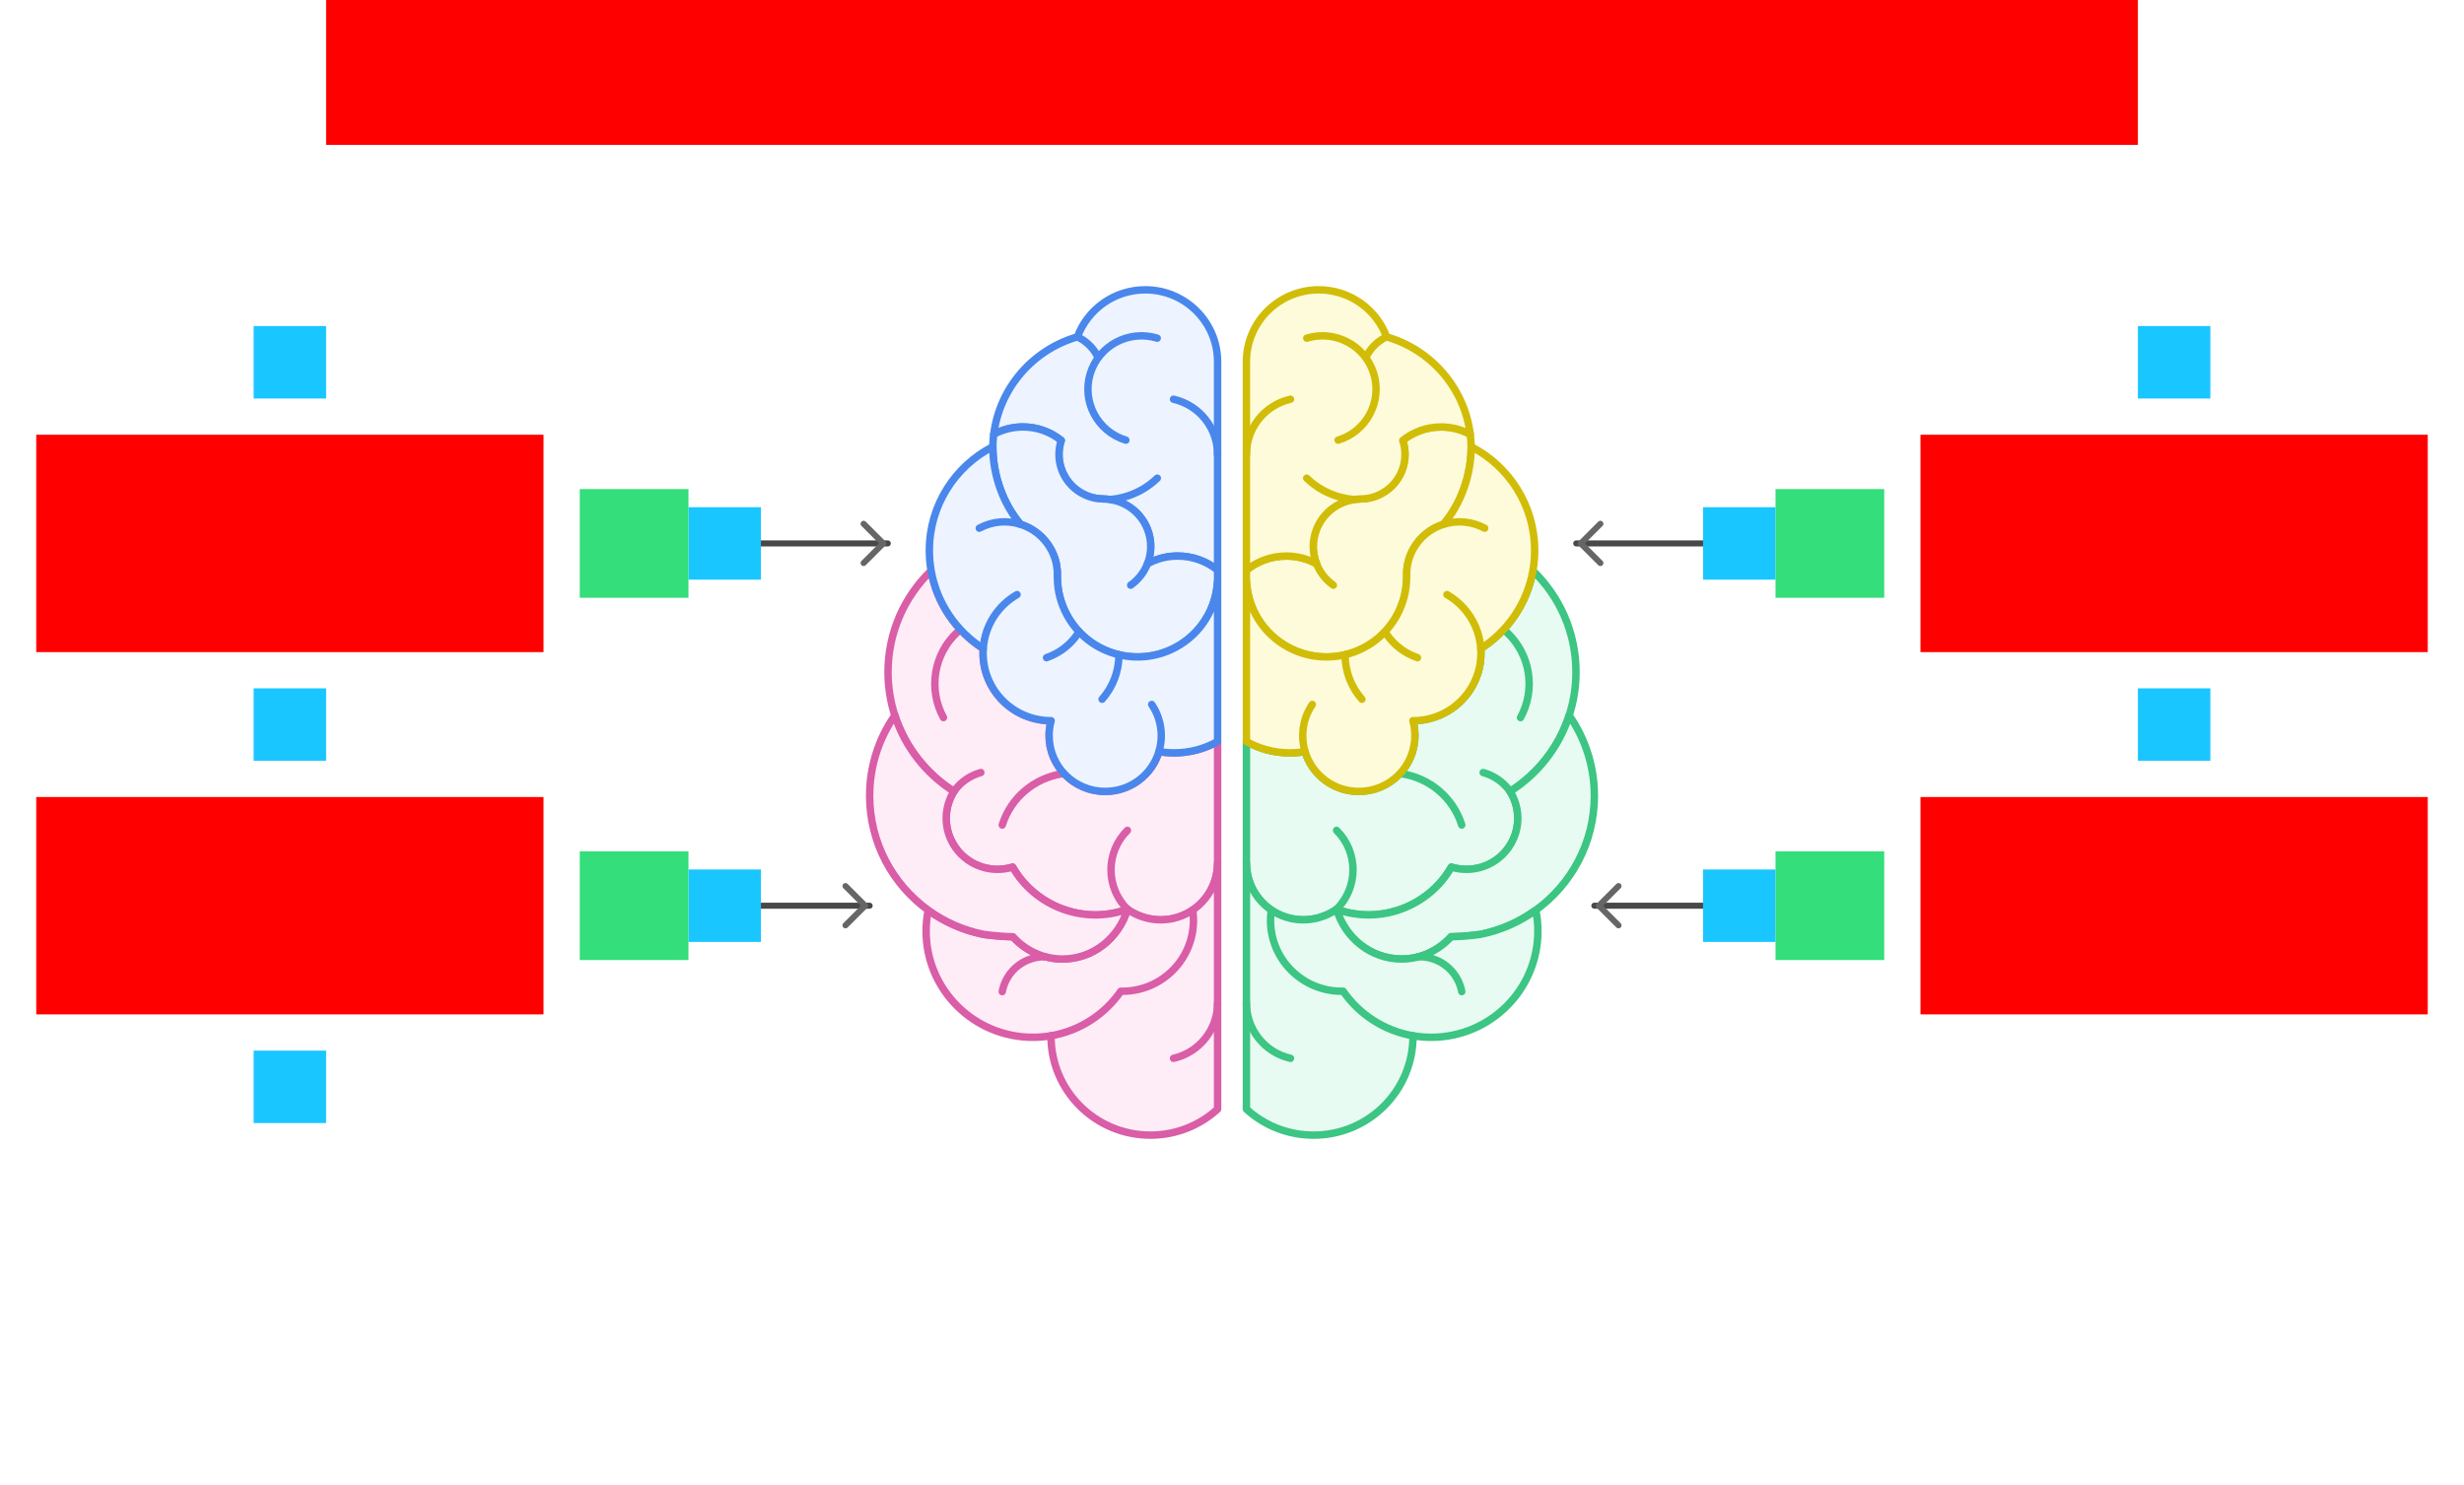
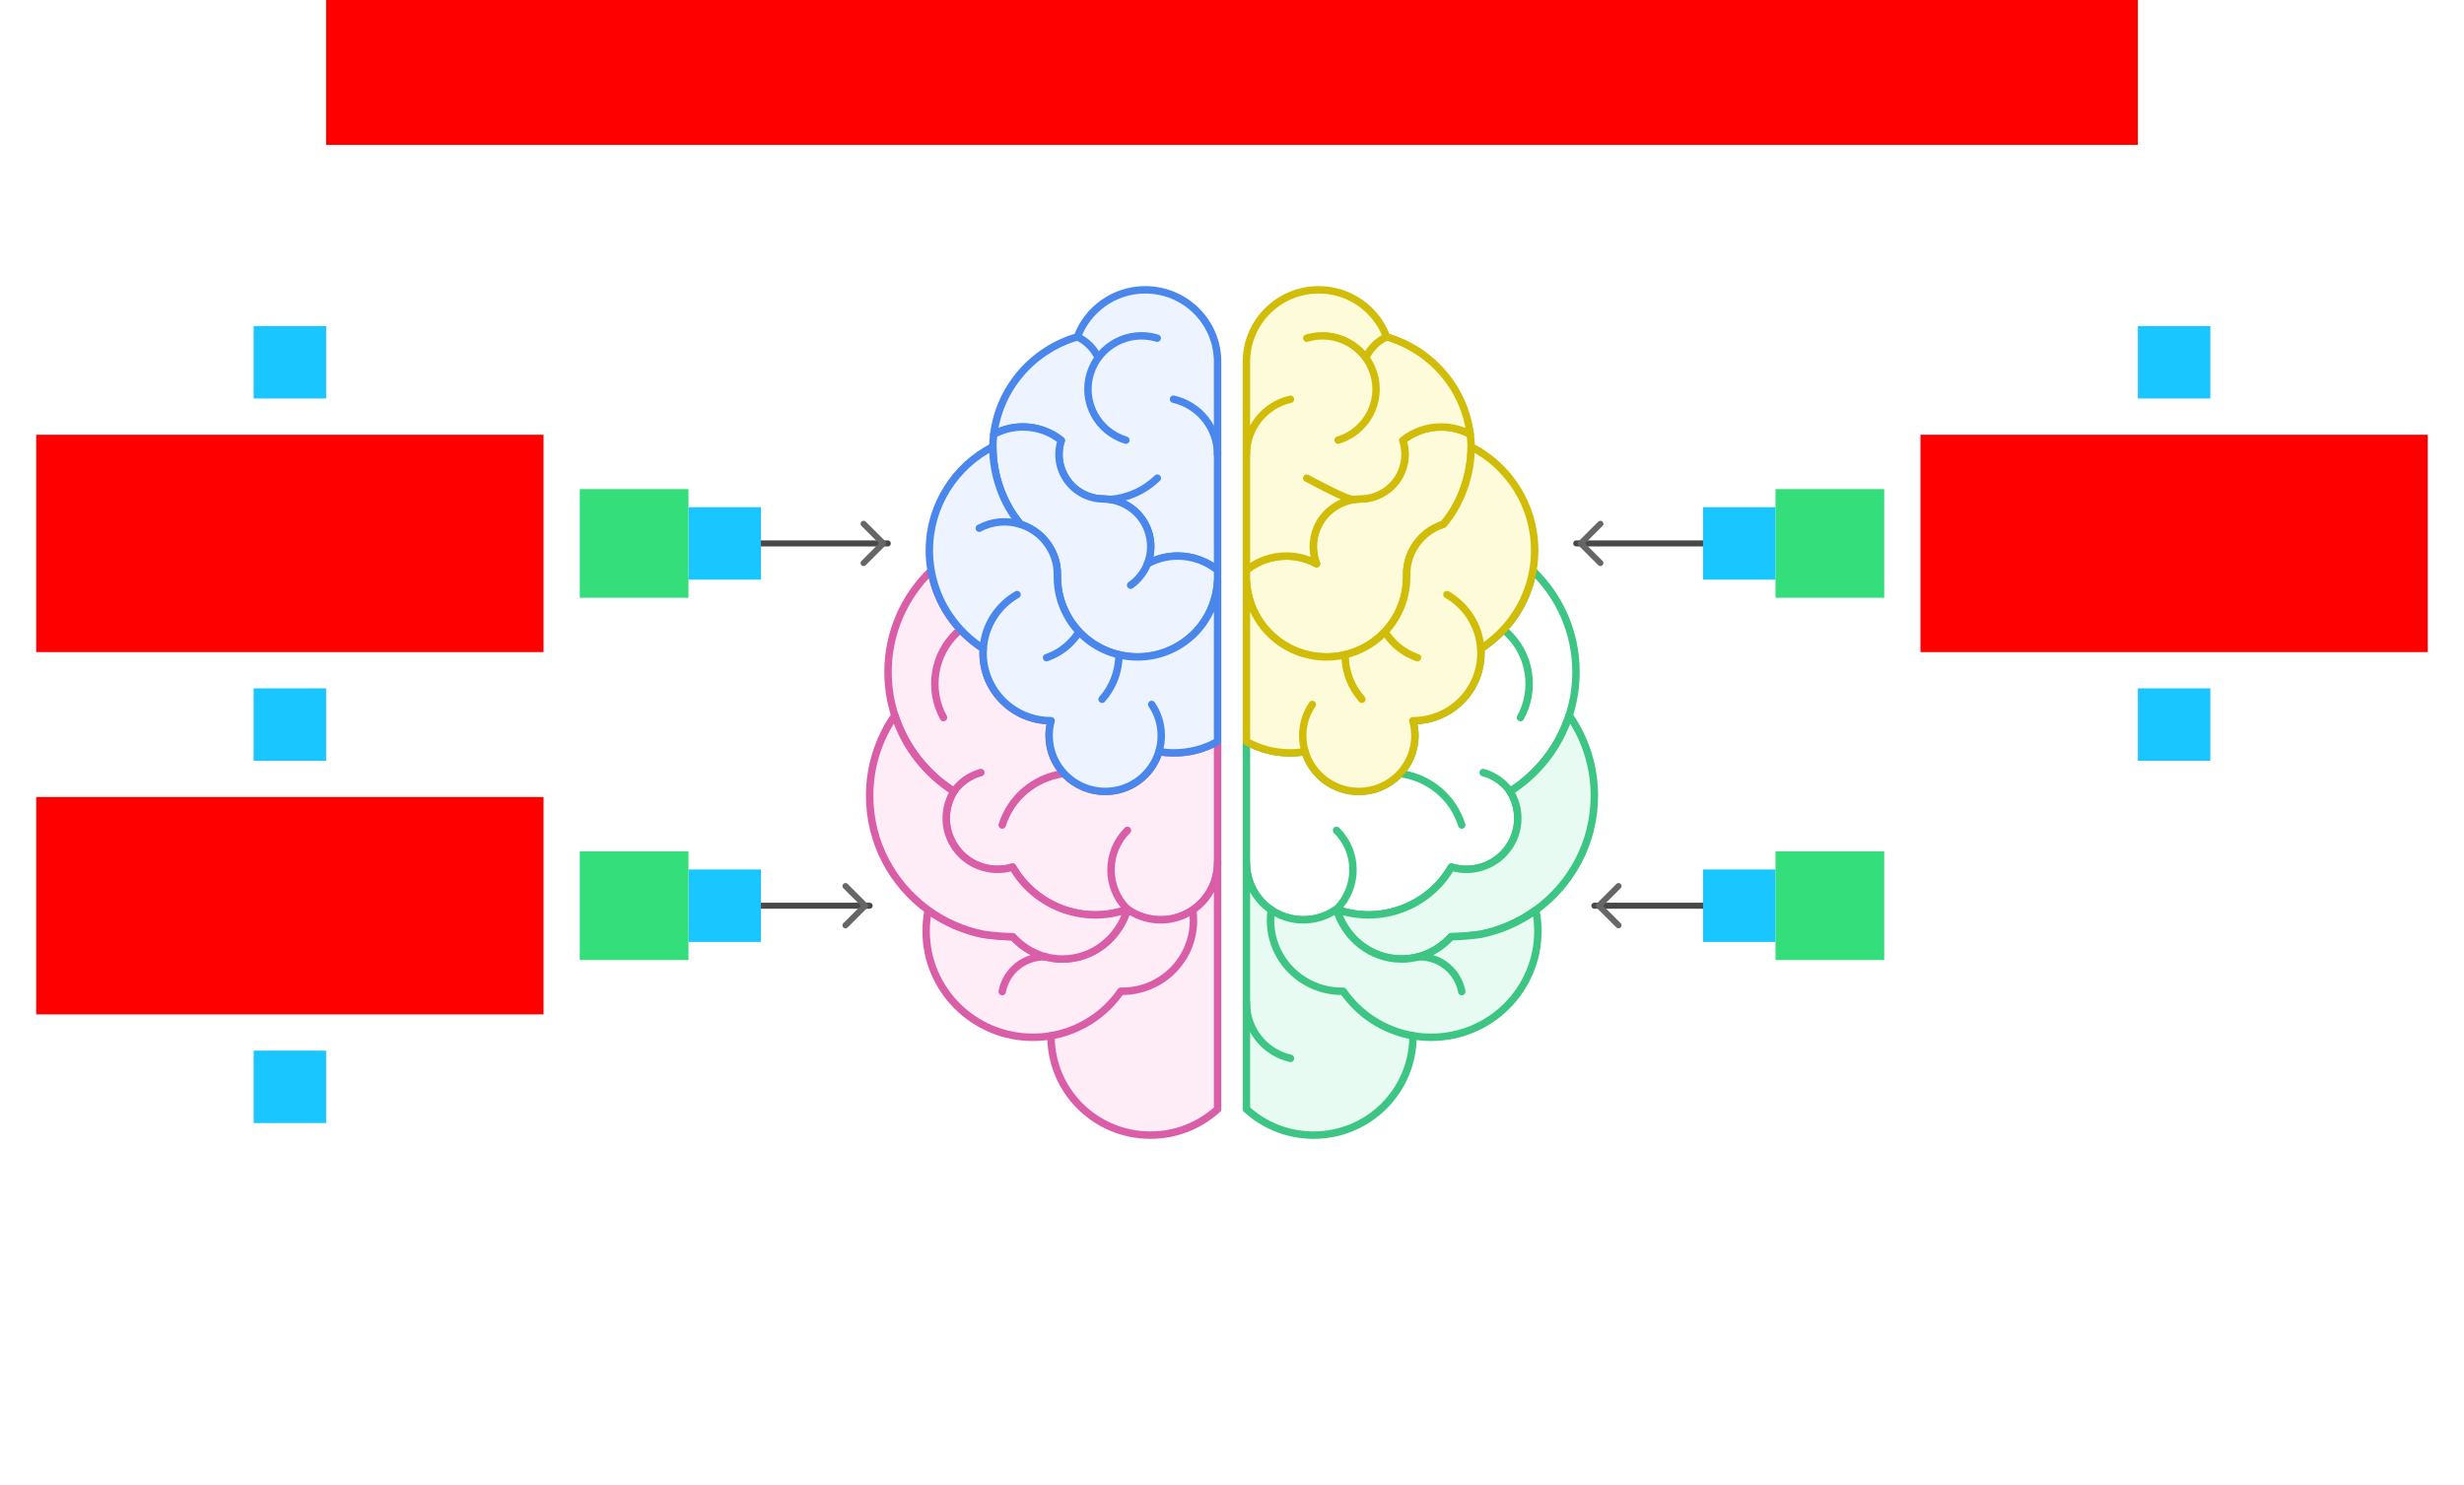
<svg xmlns="http://www.w3.org/2000/svg" width="816" height="492">
  <g id="Brain-v4--family--4">
    <g id="lines">
      <g id="g-4">
        <g id="cu">
          <g id="cu_Vector">
-             <path id="Vector" transform="translate(412.779, 189.037)" fill="#e7fbf2" d="M 67.865 98.177 C 75.299 100.464 83.595 97.414 87.621 90.414 C 90.825 84.841 90.491 78.217 87.325 73.114 C 96.489 67.308 103.492 58.429 106.883 47.939 C 108.344 43.415 109.141 38.594 109.141 33.586 C 109.141 20.412 103.672 8.51 94.87 0 C 92.965 10.814 86.542 20.078 77.61 25.801 C 77.642 26.297 77.659 26.795 77.659 27.299 C 77.659 39.66 67.588 49.681 55.166 49.681 L 55.124 49.693 C 55.561 51.265 55.793 52.92 55.793 54.63 C 55.793 64.837 47.477 73.109 37.222 73.109 C 28.807 73.109 21.701 67.541 19.418 59.908 L 19.408 59.908 C 17.782 60.19 16.108 60.335 14.4 60.335 C 9.165 60.335 4.253 58.967 0.001 56.572 L 0.001 96.785 C -0.064 105.361 5.838 113.14 14.585 115.151 C 20.035 116.406 25.626 115.124 29.856 112.142 C 44.397 117.401 60.47 111.121 67.868 98.173 L 67.865 98.177 Z" />
            <path id="Vector_1" transform="translate(412.779, 189.037)" fill="none" stroke="#3cc583" stroke-width="2.461" stroke-linejoin="round" stroke-linecap="round" stroke-miterlimit="4" d="M 67.865 98.177 C 75.299 100.464 83.595 97.414 87.621 90.414 C 90.825 84.841 90.491 78.217 87.325 73.114 C 96.489 67.308 103.492 58.429 106.883 47.939 C 108.344 43.415 109.141 38.594 109.141 33.586 C 109.141 20.412 103.672 8.51 94.87 0 C 92.965 10.814 86.542 20.078 77.61 25.801 C 77.642 26.297 77.659 26.795 77.659 27.299 C 77.659 39.66 67.588 49.681 55.166 49.681 L 55.124 49.693 C 55.561 51.265 55.793 52.92 55.793 54.63 C 55.793 64.837 47.477 73.109 37.222 73.109 C 28.807 73.109 21.701 67.541 19.418 59.908 L 19.408 59.908 C 17.782 60.19 16.108 60.335 14.4 60.335 C 9.165 60.335 4.253 58.967 0.001 56.572 L 0.001 96.785 C -0.064 105.361 5.838 113.14 14.585 115.151 C 20.035 116.406 25.626 115.124 29.856 112.142 C 44.397 117.401 60.47 111.121 67.868 98.173 L 67.865 98.177 Z" />
          </g>
          <g id="cu_Vector_1">
            <path id="Vector_2" transform="translate(442.631, 236.976)" fill="#e7fbf2" d="M 77.333 0.435 C 77.234 0.287 77.13 0.145 77.029 0 C 73.638 10.49 66.635 19.366 57.471 25.174 C 60.64 30.278 60.973 36.902 57.767 42.475 C 53.741 49.477 45.445 52.527 38.011 50.238 C 30.614 63.186 14.54 69.464 0 64.208 C 2.824 73.747 11.384 80.681 21.506 80.681 C 27.983 80.681 33.818 77.841 37.922 73.3 C 42.972 73.251 47.795 72.49 47.795 72.49 C 54.482 71.129 60.652 68.354 65.979 64.495 C 77.73 55.983 85.369 42.187 85.369 26.616 C 85.369 16.917 82.407 7.908 77.333 0.435 Z" />
            <path id="Vector_3" transform="translate(442.631, 236.976)" fill="none" stroke="#3cc583" stroke-width="2.461" stroke-linejoin="round" stroke-linecap="round" stroke-miterlimit="4" d="M 77.333 0.435 C 77.234 0.287 77.13 0.145 77.029 0 C 73.638 10.49 66.635 19.366 57.471 25.174 C 60.64 30.278 60.973 36.902 57.767 42.475 C 53.741 49.477 45.445 52.527 38.011 50.238 C 30.614 63.186 14.54 69.464 0 64.208 C 2.824 73.747 11.384 80.681 21.506 80.681 C 27.983 80.681 33.818 77.841 37.922 73.3 C 42.972 73.251 47.795 72.49 47.795 72.49 C 54.482 71.129 60.652 68.354 65.979 64.495 C 77.73 55.983 85.369 42.187 85.369 26.616 C 85.369 16.917 82.407 7.908 77.333 0.435 Z" />
          </g>
          <g id="cu_Vector_2">
            <path id="Vector_4" transform="translate(412.774, 285.827)" fill="#e7fbf2" d="M 14.588 18.366 C 20.038 19.621 25.628 18.339 29.859 15.358 C 32.683 24.897 41.242 31.83 51.365 31.83 C 57.841 31.83 63.676 28.991 67.781 24.45 C 72.831 24.401 77.654 23.639 77.654 23.639 C 84.341 22.279 90.511 19.503 95.838 15.645 C 96.289 17.89 96.529 20.213 96.529 22.591 C 96.529 42.013 80.705 57.761 61.183 57.761 C 59.132 57.761 57.123 57.584 55.168 57.253 C 55.168 57.309 55.168 57.363 55.168 57.417 C 55.168 75.508 40.43 90.173 22.249 90.173 C 13.672 90.173 5.86 86.907 0.001 81.558 L 0.001 0 C -0.064 8.576 5.838 16.355 14.585 18.366 L 14.588 18.366 Z" />
            <path id="Vector_5" transform="translate(412.774, 285.827)" fill="none" stroke="#3cc583" stroke-width="2.461" stroke-linejoin="round" stroke-linecap="round" stroke-miterlimit="4" d="M 14.588 18.366 C 20.038 19.621 25.628 18.339 29.859 15.358 C 32.683 24.897 41.242 31.83 51.365 31.83 C 57.841 31.83 63.676 28.991 67.781 24.45 C 72.831 24.401 77.654 23.639 77.654 23.639 C 84.341 22.279 90.511 19.503 95.838 15.645 C 96.289 17.89 96.529 20.213 96.529 22.591 C 96.529 42.013 80.705 57.761 61.183 57.761 C 59.132 57.761 57.123 57.584 55.168 57.253 C 55.168 57.309 55.168 57.363 55.168 57.417 C 55.168 75.508 40.43 90.173 22.249 90.173 C 13.672 90.173 5.86 86.907 0.001 81.558 L 0.001 0 C -0.064 8.576 5.838 16.355 14.585 18.366 L 14.588 18.366 Z" />
          </g>
          <path id="Vector_6" transform="translate(498.882, 209.324)" fill="none" stroke="#3cc583" stroke-width="2.461" stroke-linejoin="round" stroke-linecap="round" stroke-miterlimit="4" d="M 4.667 28.365 C 9.705 19.184 8.061 7.437 0 0" />
          <path id="Vector_7" transform="translate(464.235, 256.3)" fill="none" stroke="#3cc583" stroke-width="2.461" stroke-linejoin="round" stroke-linecap="round" stroke-miterlimit="4" d="M 19.855 16.971 C 16.94 7.712 9.031 1.383 0 0" />
          <path id="Vector_8" transform="translate(442.633, 275.05)" fill="none" stroke="#3cc583" stroke-width="2.461" stroke-linejoin="round" stroke-linecap="round" stroke-miterlimit="4" d="M 0 26.135 C 7.252 18.919 7.252 7.216 0 0" />
          <path id="Vector_9" transform="translate(491.174, 255.895)" fill="none" stroke="#3cc583" stroke-width="2.461" stroke-linejoin="round" stroke-linecap="round" stroke-miterlimit="4" d="M 0 0 C 3.488 0.96 6.674 3.082 8.92 6.256" />
          <path id="Vector_10" transform="translate(420.76, 301.432)" fill="none" stroke="#3cc583" stroke-width="2.461" stroke-linejoin="round" stroke-linecap="round" stroke-miterlimit="4" d="M 47.181 41.647 C 37.614 40.014 29.357 34.554 24.065 26.908 C 24.065 26.908 24.063 26.903 24.061 26.901 C 23.905 26.903 23.747 26.906 23.591 26.906 C 10.562 26.906 0 16.396 0 3.431 C 0 2.267 0.086 1.12 0.249 0" />
          <path id="Vector_11" transform="translate(412.777, 332.192)" fill="none" stroke="#3cc583" stroke-width="2.461" stroke-linejoin="round" stroke-linecap="round" stroke-miterlimit="4" d="M 0.001 0 C -0.064 8.576 5.838 16.355 14.585 18.366" />
          <path id="Vector_12" transform="translate(469.873, 316.889)" fill="none" stroke="#3cc583" stroke-width="2.461" stroke-linejoin="round" stroke-linecap="round" stroke-miterlimit="4" d="M 0 0.002 C 1.965 -0.03 3.966 0.343 5.887 1.171 C 10.391 3.114 13.375 7.097 14.217 11.565" />
        </g>
        <g id="ar-with-terminator">
          <path id="line" marker-end="url(#arrow)" data-entity-classes="LeaderLine" transform="translate(528, 300)" fill="none" stroke="#484848" stroke-width="2" stroke-linejoin="round" stroke-linecap="round" stroke-miterlimit="4" d="M 48 0 L 0 0" />
        </g>
      </g>
      <g id="g-3">
        <g id="cu_1">
          <g id="cu_Vector_3">
            <path id="Vector_13" transform="translate(294.084, 189.042)" fill="#feecf7" d="M 94.741 60.335 C 93.033 60.335 91.36 60.19 89.733 59.91 L 89.723 59.91 C 87.44 67.541 80.334 73.109 71.92 73.109 C 61.662 73.109 53.349 64.834 53.349 54.63 C 53.349 52.92 53.583 51.265 54.018 49.693 L 53.976 49.681 C 41.553 49.681 31.483 39.66 31.483 27.299 C 31.483 26.795 31.5 26.297 31.532 25.801 C 22.599 20.078 16.177 10.812 14.271 0 C 5.47 8.508 0 20.41 0 33.586 C 0 38.594 0.795 43.415 2.258 47.939 C 5.65 58.429 12.652 67.305 21.817 73.114 C 18.648 78.217 18.314 84.841 21.521 90.414 C 25.546 97.416 33.842 100.466 41.276 98.177 C 48.674 111.126 64.747 117.403 79.287 112.147 C 83.518 115.129 89.109 116.411 94.559 115.156 C 103.306 113.142 109.208 105.364 109.143 96.79 L 109.143 56.577 C 104.893 58.972 99.979 60.34 94.744 60.34 L 94.741 60.335 Z" />
            <path id="Vector_14" transform="translate(294.084, 189.042)" fill="none" stroke="#d95da7" stroke-width="2.461" stroke-linejoin="round" stroke-linecap="round" stroke-miterlimit="4" d="M 94.741 60.335 C 93.033 60.335 91.36 60.19 89.733 59.91 L 89.723 59.91 C 87.44 67.541 80.334 73.109 71.92 73.109 C 61.662 73.109 53.349 64.834 53.349 54.63 C 53.349 52.92 53.583 51.265 54.018 49.693 L 53.976 49.681 C 41.553 49.681 31.483 39.66 31.483 27.299 C 31.483 26.795 31.5 26.297 31.532 25.801 C 22.599 20.078 16.177 10.812 14.271 0 C 5.47 8.508 0 20.41 0 33.586 C 0 38.594 0.795 43.415 2.258 47.939 C 5.65 58.429 12.652 67.305 21.817 73.114 C 18.648 78.217 18.314 84.841 21.521 90.414 C 25.546 97.416 33.842 100.466 41.276 98.177 C 48.674 111.126 64.747 117.403 79.287 112.147 C 83.518 115.129 89.109 116.411 94.559 115.156 C 103.306 113.142 109.208 105.364 109.143 96.79 L 109.143 56.577 C 104.893 58.972 99.979 60.34 94.744 60.34 L 94.741 60.335 Z" />
          </g>
          <g id="cu_Vector_4">
            <path id="Vector_15" transform="translate(306.699, 285.827)" fill="#feecf7" d="M 81.941 18.366 C 76.491 19.621 70.9 18.339 66.67 15.358 C 63.846 24.897 55.286 31.83 45.164 31.83 C 38.687 31.83 32.852 28.991 28.748 24.45 C 23.698 24.401 18.875 23.639 18.875 23.639 C 12.188 22.279 6.018 19.503 0.691 15.645 C 0.239 17.89 0 20.213 0 22.591 C 0 42.013 15.824 57.761 35.345 57.761 C 37.396 57.761 39.406 57.584 41.36 57.253 C 41.36 57.309 41.36 57.363 41.36 57.417 C 41.36 75.508 56.098 90.173 74.279 90.173 C 82.857 90.173 90.669 86.907 96.528 81.558 L 96.528 0 C 96.592 8.576 90.691 16.355 81.943 18.366 L 81.941 18.366 Z" />
            <path id="Vector_16" transform="translate(306.699, 285.827)" fill="none" stroke="#d95da7" stroke-width="2.461" stroke-linejoin="round" stroke-linecap="round" stroke-miterlimit="4" d="M 81.941 18.366 C 76.491 19.621 70.9 18.339 66.67 15.358 C 63.846 24.897 55.286 31.83 45.164 31.83 C 38.687 31.83 32.852 28.991 28.748 24.45 C 23.698 24.401 18.875 23.639 18.875 23.639 C 12.188 22.279 6.018 19.503 0.691 15.645 C 0.239 17.89 0 20.213 0 22.591 C 0 42.013 15.824 57.761 35.345 57.761 C 37.396 57.761 39.406 57.584 41.36 57.253 C 41.36 57.309 41.36 57.363 41.36 57.417 C 41.36 75.508 56.098 90.173 74.279 90.173 C 82.857 90.173 90.669 86.907 96.528 81.558 L 96.528 0 C 96.592 8.576 90.691 16.355 81.943 18.366 L 81.941 18.366 Z" />
          </g>
          <g id="cu_Vector_5">
            <path id="Vector_17" transform="translate(288, 236.976)" fill="#feecf7" d="M 47.358 50.238 C 39.924 52.525 31.628 49.474 27.602 42.475 C 24.399 36.902 24.732 30.278 27.899 25.174 C 18.734 19.368 11.732 10.49 8.34 0 C 8.239 0.145 8.135 0.287 8.037 0.435 C 2.962 7.908 0 16.917 0 26.616 C 0 42.187 7.639 55.983 19.391 64.495 C 24.717 68.354 30.888 71.127 37.574 72.49 C 37.574 72.49 42.397 73.251 47.447 73.3 C 51.552 77.844 57.387 80.681 63.863 80.681 C 73.986 80.681 82.546 73.747 85.369 64.208 C 70.829 69.466 54.756 63.186 47.358 50.238 Z" />
            <path id="Vector_18" transform="translate(288, 236.976)" fill="none" stroke="#d95da7" stroke-width="2.461" stroke-linejoin="round" stroke-linecap="round" stroke-miterlimit="4" d="M 47.358 50.238 C 39.924 52.525 31.628 49.474 27.602 42.475 C 24.399 36.902 24.732 30.278 27.899 25.174 C 18.734 19.368 11.732 10.49 8.34 0 C 8.239 0.145 8.135 0.287 8.037 0.435 C 2.962 7.908 0 16.917 0 26.616 C 0 42.187 7.639 55.983 19.391 64.495 C 24.717 68.354 30.888 71.127 37.574 72.49 C 37.574 72.49 42.397 73.251 47.447 73.3 C 51.552 77.844 57.387 80.681 63.863 80.681 C 73.986 80.681 82.546 73.747 85.369 64.208 C 70.829 69.466 54.756 63.186 47.358 50.238 Z" />
          </g>
          <path id="Vector_19" transform="translate(309.587, 209.324)" fill="none" stroke="#d95da7" stroke-width="2.461" stroke-linejoin="round" stroke-linecap="round" stroke-miterlimit="4" d="M 2.863 28.365 C -2.175 19.184 -0.531 7.437 7.53 0" />
          <path id="Vector_20" transform="translate(331.913, 256.3)" fill="none" stroke="#d95da7" stroke-width="2.461" stroke-linejoin="round" stroke-linecap="round" stroke-miterlimit="4" d="M 0 16.971 C 2.915 7.712 10.823 1.383 19.855 0" />
          <path id="Vector_21" transform="translate(315.906, 255.895)" fill="none" stroke="#d95da7" stroke-width="2.461" stroke-linejoin="round" stroke-linecap="round" stroke-miterlimit="4" d="M 8.92 0 C 5.433 0.96 2.246 3.082 0 6.256" />
          <path id="Vector_22" transform="translate(367.928, 275.05)" fill="none" stroke="#d95da7" stroke-width="2.461" stroke-linejoin="round" stroke-linecap="round" stroke-miterlimit="4" d="M 5.439 26.135 C -1.813 18.919 -1.813 7.216 5.439 0" />
          <path id="Vector_23" transform="translate(348.06, 301.433)" fill="none" stroke="#d95da7" stroke-width="2.461" stroke-linejoin="round" stroke-linecap="round" stroke-miterlimit="4" d="M 0 41.647 C 9.567 40.014 17.823 34.554 23.115 26.908 C 23.115 26.908 23.118 26.903 23.12 26.901 C 23.276 26.903 23.433 26.906 23.589 26.906 C 36.619 26.906 47.181 16.396 47.181 3.431 C 47.181 2.267 47.094 1.12 46.931 0" />
-           <path id="Vector_24" transform="translate(388.638, 332.192)" fill="none" stroke="#d95da7" stroke-width="2.461" stroke-linejoin="round" stroke-linecap="round" stroke-miterlimit="4" d="M 14.585 0 C 14.649 8.576 8.748 16.355 0 18.366" />
          <path id="Vector_25" transform="translate(331.91, 316.889)" fill="none" stroke="#d95da7" stroke-width="2.461" stroke-linejoin="round" stroke-linecap="round" stroke-miterlimit="4" d="M 14.217 0.002 C 12.252 -0.03 10.251 0.343 8.33 1.171 C 3.826 3.114 0.842 7.097 0 11.565" />
        </g>
        <g id="ar-with-terminator_1">
          <path id="line_1" marker-end="url(#arrow)" data-entity-classes="LeaderLine" transform="translate(240, 300)" fill="none" stroke="#484848" stroke-width="2" stroke-linejoin="round" stroke-linecap="round" stroke-miterlimit="4" d="M 0 0 L 48 0" />
        </g>
      </g>
      <g id="g-2">
        <g id="cu_2">
          <g id="cu_Vector_6">
            <path id="Vector_26" transform="translate(412.775, 141.424)" fill="#fefbdb" d="M 13.864 72.981 C 26.748 79.929 42.856 75.169 49.839 62.349 C 51.942 58.488 52.978 54.335 53.048 50.228 L 53.09 47.615 C 53.26 45.213 53.939 42.809 55.165 40.554 C 57.411 36.428 61.089 33.569 65.253 32.25 C 70.984 25.516 74.43 16.053 74.43 6.538 C 74.403 5.153 74.302 3.785 74.134 2.436 C 71.268 0.887 67.968 0 64.478 0 C 59.658 0 55.247 1.673 51.772 4.472 C 52.816 7.611 52.813 11.116 51.517 14.439 C 49.481 19.663 44.786 23.077 39.569 23.745 L 36.592 23.922 C 30.774 24.423 25.462 28.127 23.209 33.908 C 21.718 37.732 21.834 41.78 23.226 45.319 C 20.24 43.705 16.888 42.762 13.25 42.762 C 8.229 42.762 3.619 44.508 0 47.426 L 0 51.081 C 0.454 59.974 5.418 68.428 13.862 72.981 L 13.864 72.981 Z" />
            <path id="Vector_27" transform="translate(412.775, 141.424)" fill="none" stroke="#d1bd08" stroke-width="2.461" stroke-linejoin="round" stroke-linecap="round" stroke-miterlimit="4" d="M 13.864 72.981 C 26.748 79.929 42.856 75.169 49.839 62.349 C 51.942 58.488 52.978 54.335 53.048 50.228 L 53.09 47.615 C 53.26 45.213 53.939 42.809 55.165 40.554 C 57.411 36.428 61.089 33.569 65.253 32.25 C 70.984 25.516 74.43 16.053 74.43 6.538 C 74.403 5.153 74.302 3.785 74.134 2.436 C 71.268 0.887 67.968 0 64.478 0 C 59.658 0 55.247 1.673 51.772 4.472 C 52.816 7.611 52.813 11.116 51.517 14.439 C 49.481 19.663 44.786 23.077 39.569 23.745 L 36.592 23.922 C 30.774 24.423 25.462 28.127 23.209 33.908 C 21.718 37.732 21.834 41.78 23.226 45.319 C 20.24 43.705 16.888 42.762 13.25 42.762 C 8.229 42.762 3.619 44.508 0 47.426 L 0 51.081 C 0.454 59.974 5.418 68.428 13.862 72.981 L 13.864 72.981 Z" />
          </g>
          <g id="cu_Vector_7">
            <path id="Vector_28" transform="translate(412.775, 96)" fill="#fefbdb" d="M 51.772 49.894 C 52.816 53.033 52.813 56.538 51.517 59.861 C 49.481 65.085 44.786 68.499 39.569 69.167 L 36.592 69.344 C 30.774 69.845 25.462 73.548 23.209 79.33 C 21.718 83.154 21.834 87.201 23.226 90.741 C 20.24 89.127 16.888 88.184 13.25 88.184 C 8.229 88.184 3.619 89.93 0 92.848 L 0 23.828 C 0 10.667 10.722 0 23.947 0 C 34.257 0 43.046 6.484 46.42 15.579 C 61.094 19.81 72.189 32.42 74.131 47.861 C 71.266 46.311 67.966 45.424 64.476 45.424 C 59.655 45.424 55.244 47.097 51.769 49.897 L 51.772 49.894 Z" />
            <path id="Vector_29" transform="translate(412.775, 96)" fill="none" stroke="#d1bd08" stroke-width="2.461" stroke-linejoin="round" stroke-linecap="round" stroke-miterlimit="4" d="M 51.772 49.894 C 52.816 53.033 52.813 56.538 51.517 59.861 C 49.481 65.085 44.786 68.499 39.569 69.167 L 36.592 69.344 C 30.774 69.845 25.462 73.548 23.209 79.33 C 21.718 83.154 21.834 87.201 23.226 90.741 C 20.24 89.127 16.888 88.184 13.25 88.184 C 8.229 88.184 3.619 89.93 0 92.848 L 0 23.828 C 0 10.667 10.722 0 23.947 0 C 34.257 0 43.046 6.484 46.42 15.579 C 61.094 19.81 72.189 32.42 74.131 47.861 C 71.266 46.311 67.966 45.424 64.476 45.424 C 59.655 45.424 55.244 47.097 51.769 49.897 L 51.772 49.894 Z" />
          </g>
          <g id="cu_Vector_8">
            <path id="Vector_30" transform="translate(412.78, 147.96)" fill="#fefbdb" d="M 95.452 34.355 C 95.452 19.398 86.914 6.427 74.427 0 C 74.427 9.517 70.982 18.978 65.251 25.715 C 61.087 27.034 57.409 29.895 55.163 34.019 C 53.934 36.273 53.257 38.678 53.087 41.08 L 53.045 43.693 C 52.976 47.799 51.939 51.953 49.836 55.813 C 42.854 68.634 26.746 73.394 13.862 66.445 C 5.418 61.892 0.454 53.438 0 44.545 L 0 97.654 C 4.25 100.049 9.165 101.417 14.4 101.417 C 16.108 101.417 17.781 101.272 19.408 100.992 L 19.418 100.992 C 21.701 108.623 28.807 114.191 37.221 114.191 C 47.479 114.191 55.792 105.916 55.792 95.712 C 55.792 94.002 55.558 92.347 55.123 90.775 L 55.165 90.763 C 67.588 90.763 77.659 80.742 77.659 68.381 C 77.659 67.877 77.609 66.883 77.609 66.883 C 86.542 61.16 92.964 51.894 94.87 41.082 C 95.255 38.899 95.457 36.651 95.457 34.36 L 95.452 34.355 Z" />
            <path id="Vector_31" transform="translate(412.78, 147.96)" fill="none" stroke="#d1bd08" stroke-width="2.461" stroke-linejoin="round" stroke-linecap="round" stroke-miterlimit="4" d="M 95.452 34.355 C 95.452 19.398 86.914 6.427 74.427 0 C 74.427 9.517 70.982 18.978 65.251 25.715 C 61.087 27.034 57.409 29.895 55.163 34.019 C 53.934 36.273 53.257 38.678 53.087 41.08 L 53.045 43.693 C 52.976 47.799 51.939 51.953 49.836 55.813 C 42.854 68.634 26.746 73.394 13.862 66.445 C 5.418 61.892 0.454 53.438 0 44.545 L 0 97.654 C 4.25 100.049 9.165 101.417 14.4 101.417 C 16.108 101.417 17.781 101.272 19.408 100.992 L 19.418 100.992 C 21.701 108.623 28.807 114.191 37.221 114.191 C 47.479 114.191 55.792 105.916 55.792 95.712 C 55.792 94.002 55.558 92.347 55.123 90.775 L 55.165 90.763 C 67.588 90.763 77.659 80.742 77.659 68.381 C 77.659 67.877 77.609 66.883 77.609 66.883 C 86.542 61.16 92.964 51.894 94.87 41.082 C 95.255 38.899 95.457 36.651 95.457 34.36 L 95.452 34.355 Z" />
          </g>
-           <path id="Vector_32" transform="translate(436.003, 186.743)" fill="none" stroke="#d1bd08" stroke-width="2.461" stroke-linejoin="round" stroke-linecap="round" stroke-miterlimit="4" d="M 0 0 C 1.103 2.805 3.009 5.29 5.556 7.088" />
          <path id="Vector_33" transform="translate(412.777, 132.239)" fill="none" stroke="#d1bd08" stroke-width="2.461" stroke-linejoin="round" stroke-linecap="round" stroke-miterlimit="4" d="M 0.001 18.366 C -0.064 9.79 5.838 2.011 14.585 0" />
          <path id="Vector_34" transform="translate(432.768, 111.234)" fill="none" stroke="#d1bd08" stroke-width="2.461" stroke-linejoin="round" stroke-linecap="round" stroke-miterlimit="4" d="M 10.381 34.56 C 19.756 31.706 25.033 21.833 22.165 12.502 C 19.297 3.174 9.374 -2.077 0 0.777" />
          <path id="Vector_35" transform="translate(452.356, 111.579)" fill="none" stroke="#d1bd08" stroke-width="2.461" stroke-linejoin="round" stroke-linecap="round" stroke-miterlimit="4" d="M 6.842 0 C 4.672 1.019 2.73 2.594 1.246 4.684 C 0.763 5.367 0.348 6.074 0 6.803" />
-           <path id="Vector_36" transform="translate(432.738, 158.386)" fill="none" stroke="#d1bd08" stroke-width="2.461" stroke-linejoin="round" stroke-linecap="round" stroke-miterlimit="4" d="M 0 0 C 3.036 2.942 6.854 5.17 11.245 6.319 C 12.677 6.695 14.113 6.941 15.54 7.064" />
+           <path id="Vector_36" transform="translate(432.738, 158.386)" fill="none" stroke="#d1bd08" stroke-width="2.461" stroke-linejoin="round" stroke-linecap="round" stroke-miterlimit="4" d="M 0 0 C 12.677 6.695 14.113 6.941 15.54 7.064" />
          <path id="Vector_37" transform="translate(479.188, 196.95)" fill="none" stroke="#d1bd08" stroke-width="2.461" stroke-linejoin="round" stroke-linecap="round" stroke-miterlimit="4" d="M 0 0 C 6.314 3.635 10.69 10.237 11.198 17.89" />
          <path id="Vector_38" transform="translate(445.447, 216.871)" fill="none" stroke="#d1bd08" stroke-width="2.461" stroke-linejoin="round" stroke-linecap="round" stroke-miterlimit="4" d="M 5.573 14.748 C 2.103 10.809 0 5.649 0 0" />
-           <path id="Vector_39" transform="translate(478.028, 172.85)" fill="none" stroke="#d1bd08" stroke-width="2.461" stroke-linejoin="round" stroke-linecap="round" stroke-miterlimit="4" d="M 0 0.825 C 4.381 -0.563 9.3 -0.241 13.662 2.109" />
          <path id="Vector_40" transform="translate(458.709, 209.326)" fill="none" stroke="#d1bd08" stroke-width="2.461" stroke-linejoin="round" stroke-linecap="round" stroke-miterlimit="4" d="M 0 0 C 1.784 2.881 4.322 5.357 7.513 7.105 C 8.555 7.675 9.624 8.147 10.712 8.52" />
          <path id="Vector_41" transform="translate(431.425, 233.339)" fill="none" stroke="#d1bd08" stroke-width="2.461" stroke-linejoin="round" stroke-linecap="round" stroke-miterlimit="4" d="M 3.172 0 C 1.17 2.95 0 6.506 0 10.332 C 0 12.167 0.269 13.938 0.768 15.611" />
        </g>
        <g id="ar-with-terminator_2">
          <path id="line_2" marker-end="url(#arrow)" data-entity-classes="LeaderLine" transform="translate(522, 180)" fill="none" stroke="#484848" stroke-width="2" stroke-linejoin="round" stroke-linecap="round" stroke-miterlimit="4" d="M 54 0 L 0 0" />
        </g>
      </g>
      <g id="g-1">
        <g id="cu_3">
          <g id="cu_Vector_9">
            <path id="Vector_42" transform="translate(329.094, 96)" fill="#edf4ff" d="M 22.36 49.894 C 21.316 53.033 21.318 56.538 22.614 59.861 C 24.65 65.085 29.345 68.499 34.563 69.167 L 37.54 69.344 C 43.357 69.845 48.669 73.548 50.922 79.33 C 52.413 83.154 52.297 87.201 50.905 90.741 C 53.892 89.127 57.244 88.184 60.882 88.184 C 65.902 88.184 70.513 89.93 74.131 92.848 L 74.131 23.828 C 74.131 10.667 63.409 0 50.184 0 C 39.874 0 31.085 6.484 27.711 15.579 C 13.037 19.81 1.942 32.42 0 47.861 C 2.866 46.311 6.166 45.424 9.656 45.424 C 14.476 45.424 18.887 47.097 22.362 49.897 L 22.36 49.894 Z" />
            <path id="Vector_43" transform="translate(329.094, 96)" fill="none" stroke="#4987ec" stroke-width="2.461" stroke-linejoin="round" stroke-linecap="round" stroke-miterlimit="4" d="M 22.36 49.894 C 21.316 53.033 21.318 56.538 22.614 59.861 C 24.65 65.085 29.345 68.499 34.563 69.167 L 37.54 69.344 C 43.357 69.845 48.669 73.548 50.922 79.33 C 52.413 83.154 52.297 87.201 50.905 90.741 C 53.892 89.127 57.244 88.184 60.882 88.184 C 65.902 88.184 70.513 89.93 74.131 92.848 L 74.131 23.828 C 74.131 10.667 63.409 0 50.184 0 C 39.874 0 31.085 6.484 27.711 15.579 C 13.037 19.81 1.942 32.42 0 47.861 C 2.866 46.311 6.166 45.424 9.656 45.424 C 14.476 45.424 18.887 47.097 22.362 49.897 L 22.36 49.894 Z" />
          </g>
          <g id="cu_Vector_10">
            <path id="Vector_44" transform="translate(328.793, 141.424)" fill="#edf4ff" d="M 9.179 32.25 C 13.343 33.569 17.021 36.43 19.267 40.554 C 20.496 42.809 21.173 45.213 21.343 47.615 L 21.385 50.228 C 21.454 54.335 22.488 58.488 24.594 62.349 C 31.576 75.169 47.684 79.929 60.568 72.981 C 69.012 68.428 73.976 59.974 74.43 51.081 L 74.43 47.426 C 70.811 44.508 66.201 42.762 61.181 42.762 C 57.545 42.762 54.19 43.705 51.204 45.319 C 52.596 41.78 52.709 37.73 51.221 33.908 C 48.968 28.127 43.656 24.423 37.838 23.922 L 34.861 23.745 C 29.644 23.077 24.949 19.663 22.913 14.439 C 21.617 11.116 21.614 7.611 22.659 4.472 C 19.183 1.673 14.773 0 9.952 0 C 6.462 0 3.162 0.889 0.296 2.436 C 0.126 3.782 0.027 5.15 0 6.538 C 0 16.055 3.446 25.516 9.177 32.253 L 9.179 32.25 Z" />
            <path id="Vector_45" transform="translate(328.793, 141.424)" fill="none" stroke="#4987ec" stroke-width="2.461" stroke-linejoin="round" stroke-linecap="round" stroke-miterlimit="4" d="M 9.179 32.25 C 13.343 33.569 17.021 36.43 19.267 40.554 C 20.496 42.809 21.173 45.213 21.343 47.615 L 21.385 50.228 C 21.454 54.335 22.488 58.488 24.594 62.349 C 31.576 75.169 47.684 79.929 60.568 72.981 C 69.012 68.428 73.976 59.974 74.43 51.081 L 74.43 47.426 C 70.811 44.508 66.201 42.762 61.181 42.762 C 57.545 42.762 54.19 43.705 51.204 45.319 C 52.596 41.78 52.709 37.73 51.221 33.908 C 48.968 28.127 43.656 24.423 37.838 23.922 L 34.861 23.745 C 29.644 23.077 24.949 19.663 22.913 14.439 C 21.617 11.116 21.614 7.611 22.659 4.472 C 19.183 1.673 14.773 0 9.952 0 C 6.462 0 3.162 0.889 0.296 2.436 C 0.126 3.782 0.027 5.15 0 6.538 C 0 16.055 3.446 25.516 9.177 32.253 L 9.179 32.25 Z" />
          </g>
          <g id="cu_Vector_11">
            <path id="Vector_46" transform="translate(307.771, 147.962)" fill="#edf4ff" d="M 81.59 66.443 C 68.706 73.391 52.598 68.631 45.616 55.811 C 43.513 51.95 42.476 47.797 42.407 43.69 L 42.365 41.077 C 42.195 38.675 41.516 36.271 40.289 34.016 C 38.043 29.89 34.365 27.031 30.201 25.712 C 24.47 18.978 21.024 9.515 21.024 0 C 8.535 6.427 0 19.4 0 34.355 C 0 36.649 0.202 38.894 0.587 41.077 C 2.493 51.891 8.915 61.155 17.848 66.878 C 17.848 66.878 17.799 67.873 17.799 68.376 C 17.799 80.737 27.869 90.758 40.292 90.758 L 40.334 90.77 C 39.897 92.342 39.665 93.997 39.665 95.707 C 39.665 105.914 47.98 114.186 58.236 114.186 C 66.65 114.186 73.756 108.618 76.039 100.985 L 76.049 100.985 C 77.676 101.267 79.349 101.412 81.057 101.412 C 86.292 101.412 91.204 100.044 95.457 97.649 L 95.457 44.54 C 95.003 53.434 90.039 61.887 81.595 66.441 L 81.59 66.443 Z" />
            <path id="Vector_47" transform="translate(307.771, 147.962)" fill="none" stroke="#4987ec" stroke-width="2.461" stroke-linejoin="round" stroke-linecap="round" stroke-miterlimit="4" d="M 81.59 66.443 C 68.706 73.391 52.598 68.631 45.616 55.811 C 43.513 51.95 42.476 47.797 42.407 43.69 L 42.365 41.077 C 42.195 38.675 41.516 36.271 40.289 34.016 C 38.043 29.89 34.365 27.031 30.201 25.712 C 24.47 18.978 21.024 9.515 21.024 0 C 8.535 6.427 0 19.4 0 34.355 C 0 36.649 0.202 38.894 0.587 41.077 C 2.493 51.891 8.915 61.155 17.848 66.878 C 17.848 66.878 17.799 67.873 17.799 68.376 C 17.799 80.737 27.869 90.758 40.292 90.758 L 40.334 90.77 C 39.897 92.342 39.665 93.997 39.665 95.707 C 39.665 105.914 47.98 114.186 58.236 114.186 C 66.65 114.186 73.756 108.618 76.039 100.985 L 76.049 100.985 C 77.676 101.267 79.349 101.412 81.057 101.412 C 86.292 101.412 91.204 100.044 95.457 97.649 L 95.457 44.54 C 95.003 53.434 90.039 61.887 81.595 66.441 L 81.59 66.443 Z" />
          </g>
          <path id="Vector_48" transform="translate(388.638, 132.239)" fill="none" stroke="#4987ec" stroke-width="2.461" stroke-linejoin="round" stroke-linecap="round" stroke-miterlimit="4" d="M 14.585 18.366 C 14.649 9.79 8.748 2.011 0 0" />
          <path id="Vector_49" transform="translate(360.286, 111.234)" fill="none" stroke="#4987ec" stroke-width="2.461" stroke-linejoin="round" stroke-linecap="round" stroke-miterlimit="4" d="M 12.565 34.56 C 3.19 31.706 -2.087 21.833 0.781 12.502 C 3.649 3.174 13.572 -2.077 22.946 0.777" />
          <path id="Vector_50" transform="translate(356.802, 111.579)" fill="none" stroke="#4987ec" stroke-width="2.461" stroke-linejoin="round" stroke-linecap="round" stroke-miterlimit="4" d="M 0 0 C 2.17 1.019 4.112 2.594 5.596 4.684 C 6.079 5.367 6.494 6.074 6.842 6.803" />
          <path id="Vector_51" transform="translate(367.722, 158.386)" fill="none" stroke="#4987ec" stroke-width="2.461" stroke-linejoin="round" stroke-linecap="round" stroke-miterlimit="4" d="M 15.54 0 C 12.504 2.942 8.686 5.17 4.295 6.319 C 2.863 6.695 1.427 6.941 0 7.064" />
          <path id="Vector_52" transform="translate(374.441, 186.743)" fill="none" stroke="#4987ec" stroke-width="2.461" stroke-linejoin="round" stroke-linecap="round" stroke-miterlimit="4" d="M 5.556 0 C 4.453 2.805 2.547 5.29 0 7.088" />
          <path id="Vector_53" transform="translate(325.614, 196.95)" fill="none" stroke="#4987ec" stroke-width="2.461" stroke-linejoin="round" stroke-linecap="round" stroke-miterlimit="4" d="M 11.198 0 C 4.885 3.635 0.508 10.237 0 17.89" />
          <path id="Vector_54" transform="translate(364.98, 216.871)" fill="none" stroke="#4987ec" stroke-width="2.461" stroke-linejoin="round" stroke-linecap="round" stroke-miterlimit="4" d="M 0 14.748 C 3.47 10.809 5.573 5.649 5.573 0" />
          <path id="Vector_55" transform="translate(324.31, 172.85)" fill="none" stroke="#4987ec" stroke-width="2.461" stroke-linejoin="round" stroke-linecap="round" stroke-miterlimit="4" d="M 13.662 0.825 C 9.281 -0.563 4.361 -0.241 0 2.109" />
          <path id="Vector_56" transform="translate(346.579, 209.326)" fill="none" stroke="#4987ec" stroke-width="2.461" stroke-linejoin="round" stroke-linecap="round" stroke-miterlimit="4" d="M 10.712 0 C 8.928 2.881 6.39 5.357 3.199 7.105 C 2.157 7.675 1.089 8.147 0 8.52" />
          <path id="Vector_57" transform="translate(381.406, 233.339)" fill="none" stroke="#4987ec" stroke-width="2.461" stroke-linejoin="round" stroke-linecap="round" stroke-miterlimit="4" d="M 0 0 C 2.002 2.95 3.172 6.506 3.172 10.332 C 3.172 12.167 2.903 13.938 2.404 15.611" />
        </g>
        <g id="ar-with-terminator_3">
          <path id="line_3" marker-end="url(#arrow)" data-entity-classes="LeaderLine" transform="translate(240, 180)" fill="none" stroke="#484848" stroke-width="2" stroke-linejoin="round" stroke-linecap="round" stroke-miterlimit="4" d="M 0 0 L 54 0" />
        </g>
      </g>
    </g>
    <path id="tx-cb-title" transform="matrix(1, -1.6081230200044232e-16, 1.6081230200044232e-16, 1, 108, 0)" fill="#ff00001a" d="M 0 0 L 600 0 L 600 48 L 0 48 L 0 0 Z" />
    <rect id="bt-cc-remove-4" fill="#1ac6ff33" transform="matrix(1, -5.551115123125783e-17, 5.551115123125783e-17, 1, 564, 288)" width="24" height="24" rx="0" ry="0" />
    <rect id="bt-cc-remove-3" fill="#1ac6ff33" transform="matrix(1, -5.551115123125783e-17, 5.551115123125783e-17, 1, 228, 288)" width="24" height="24" rx="0" ry="0" />
    <rect id="bt-cc-remove-2" fill="#1ac6ff33" transform="matrix(1, -5.551115123125783e-17, 5.551115123125783e-17, 1, 564, 168)" width="24" height="24" rx="0" ry="0" />
    <rect id="bt-cc-remove-1" fill="#1ac6ff33" transform="matrix(1, 0, 0, 1, 228, 168)" width="24" height="24" rx="0" ry="0" />
    <rect id="bt-cc-add-5" fill="#1ac6ff33" transform="translate(84, 348)" width="24" height="24" rx="0" ry="0" />
    <rect id="bt-cc-add-4" fill="#1ac6ff33" transform="matrix(1, 5.551115123125783e-17, -5.551115123125783e-17, 1, 708, 228)" width="24" height="24" rx="0" ry="0" />
    <rect id="bt-cc-add-3" fill="#1ac6ff33" transform="matrix(1, -8.326672684688674e-17, 8.326672684688674e-17, 1, 84, 228)" width="24" height="24" rx="0" ry="0" />
    <rect id="bt-cc-add-2" fill="#1ac6ff33" transform="matrix(1, 5.551115123125783e-17, -5.551115123125783e-17, 1, 708, 108)" width="24" height="24" rx="0" ry="0" />
    <rect id="bt-cc-add-1" fill="#1ac6ff33" transform="matrix(1, 5.551115123125783e-17, -5.551115123125783e-17, 1, 84, 108)" width="24" height="24" rx="0" ry="0" />
    <path id="ic-cc-1" transform="matrix(1, 1.1102230246251565e-16, -1.1102230246251565e-16, 1, 192, 162)" fill="#33de7b1a" d="M 0 0 L 36 0 L 36 36 L 0 36 L 0 0 Z" />
    <path id="ic-cc-3" transform="translate(192, 282)" fill="#33de7b1a" d="M 0 0 L 36 0 L 36 36 L 0 36 L 0 0 Z" />
    <path id="ic-cc-4" transform="matrix(1, -1.6653345369377348e-16, 1.6653345369377348e-16, 1, 588, 282)" fill="#33de7b1a" d="M 0 0 L 36 0 L 36 36 L 0 36 L 0 0 Z" />
    <path id="ic-cc-2" transform="matrix(1, -5.551115123125783e-17, 5.551115123125783e-17, 1, 588, 162)" fill="#33de7b1a" d="M 0 0 L 36 0 L 36 36 L 0 36 L 0 0 Z" />
    <path id="tx-rc-1" transform="matrix(1, -5.551115123125783e-17, 5.551115123125783e-17, 1, 12, 144)" fill="#ff00001a" d="M 0 0 L 168 0 L 168 72 L 0 72 L 0 0 Z" />
    <path id="tx-rc-3" transform="translate(12, 264)" fill="#ff00001a" d="M 0 0 L 168 0 L 168 72 L 0 72 L 0 0 Z" />
-     <path id="tx-lc-4" transform="translate(636, 264)" fill="#ff00001a" d="M 0 0 L 168 0 L 168 72 L 0 72 L 0 0 Z" />
    <path id="tx-lc-2" transform="matrix(1, -5.551115123125783e-17, 5.551115123125783e-17, 1, 636, 144)" fill="#ff00001a" d="M 0 0 L 168 0 L 168 72 L 0 72 L 0 0 Z" />
  </g>
  <defs>
    <marker id="arrow" viewBox="-13 -13 26 26" refX="0" refY="0" markerWidth="13" markerHeight="13" markerUnits="strokeWidth" orient="auto-start-reverse">
      <path d="M -8 -6.5 L -1.5 0 L -8 6.5" stroke="#666666" fill="none" stroke-width="2" stroke-linejoin="round" stroke-linecap="round" />
    </marker>
  </defs>
</svg>